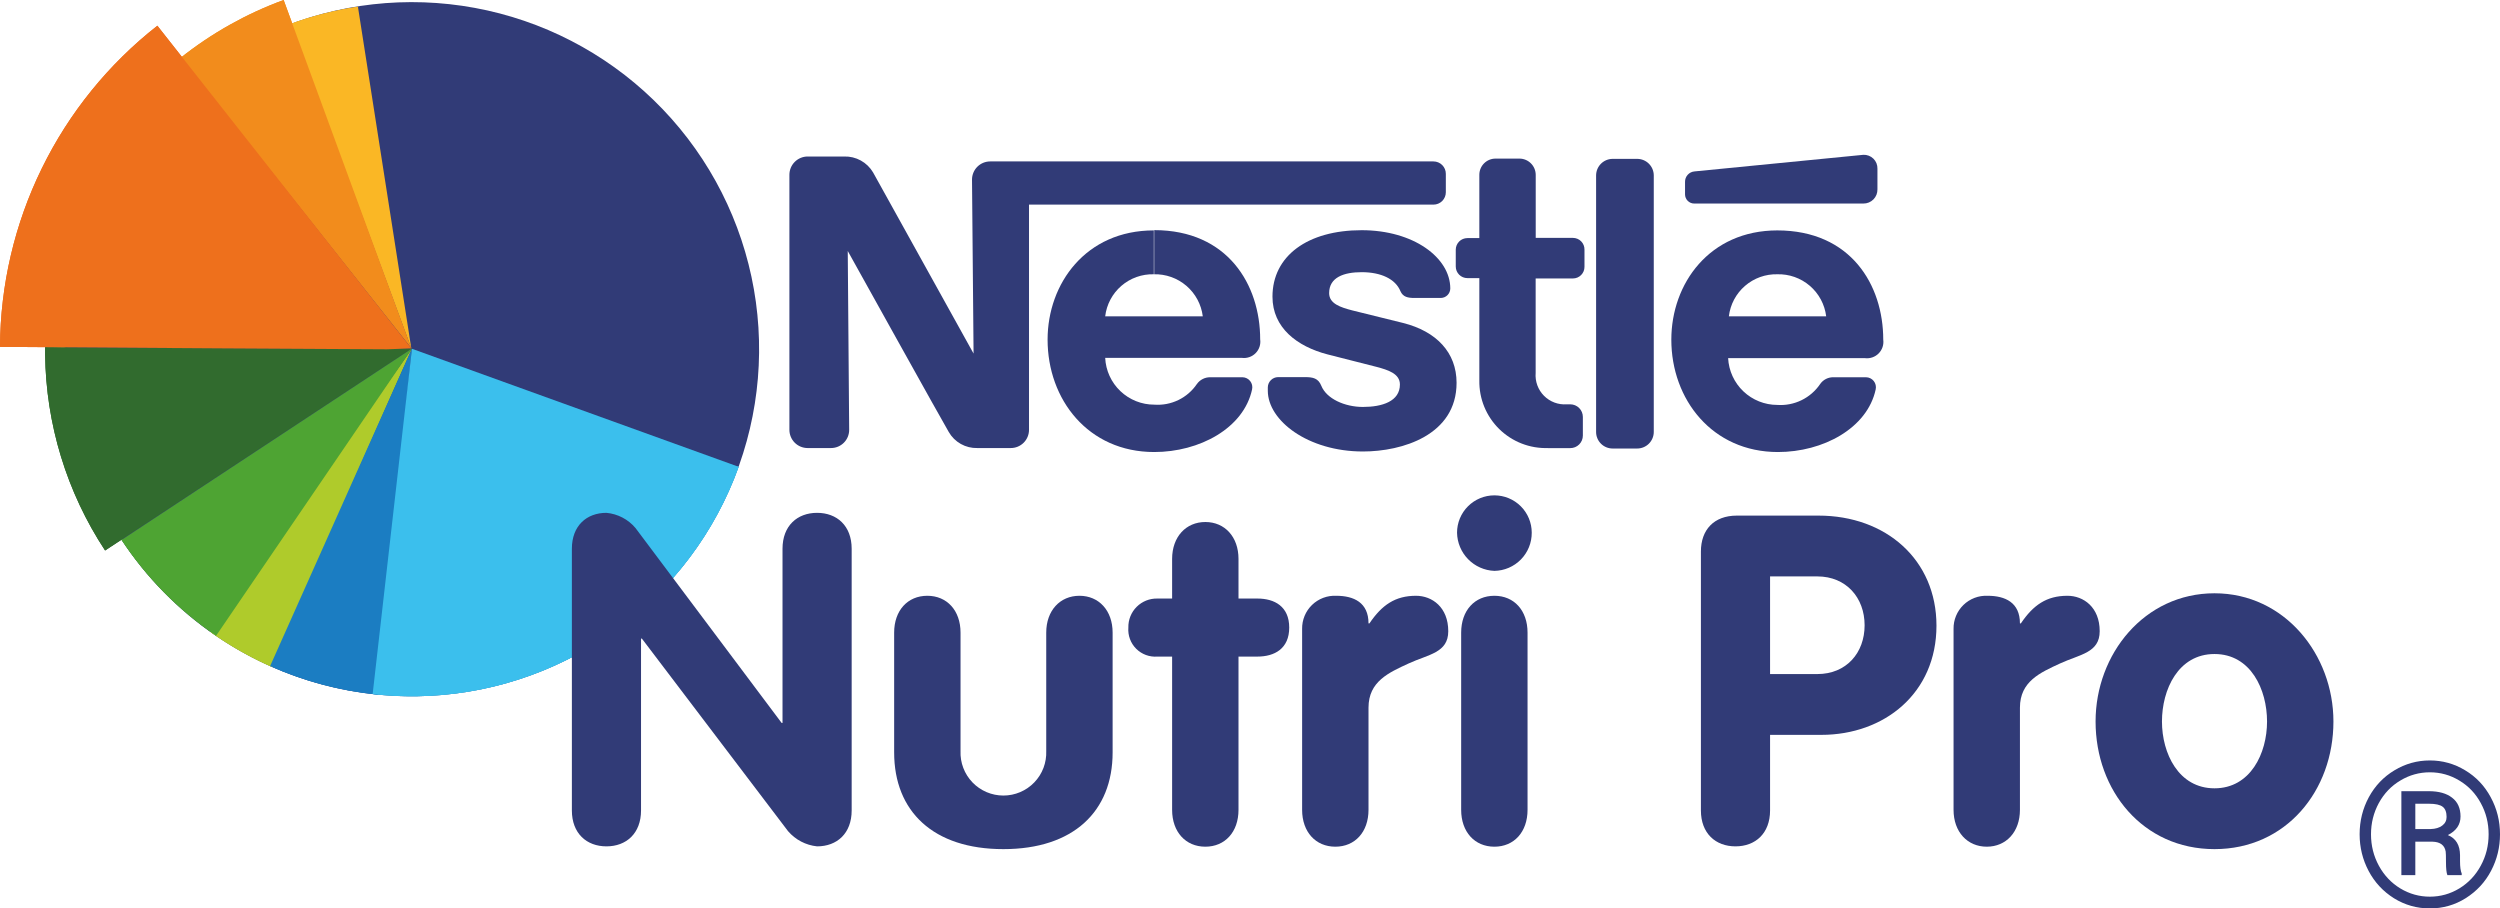
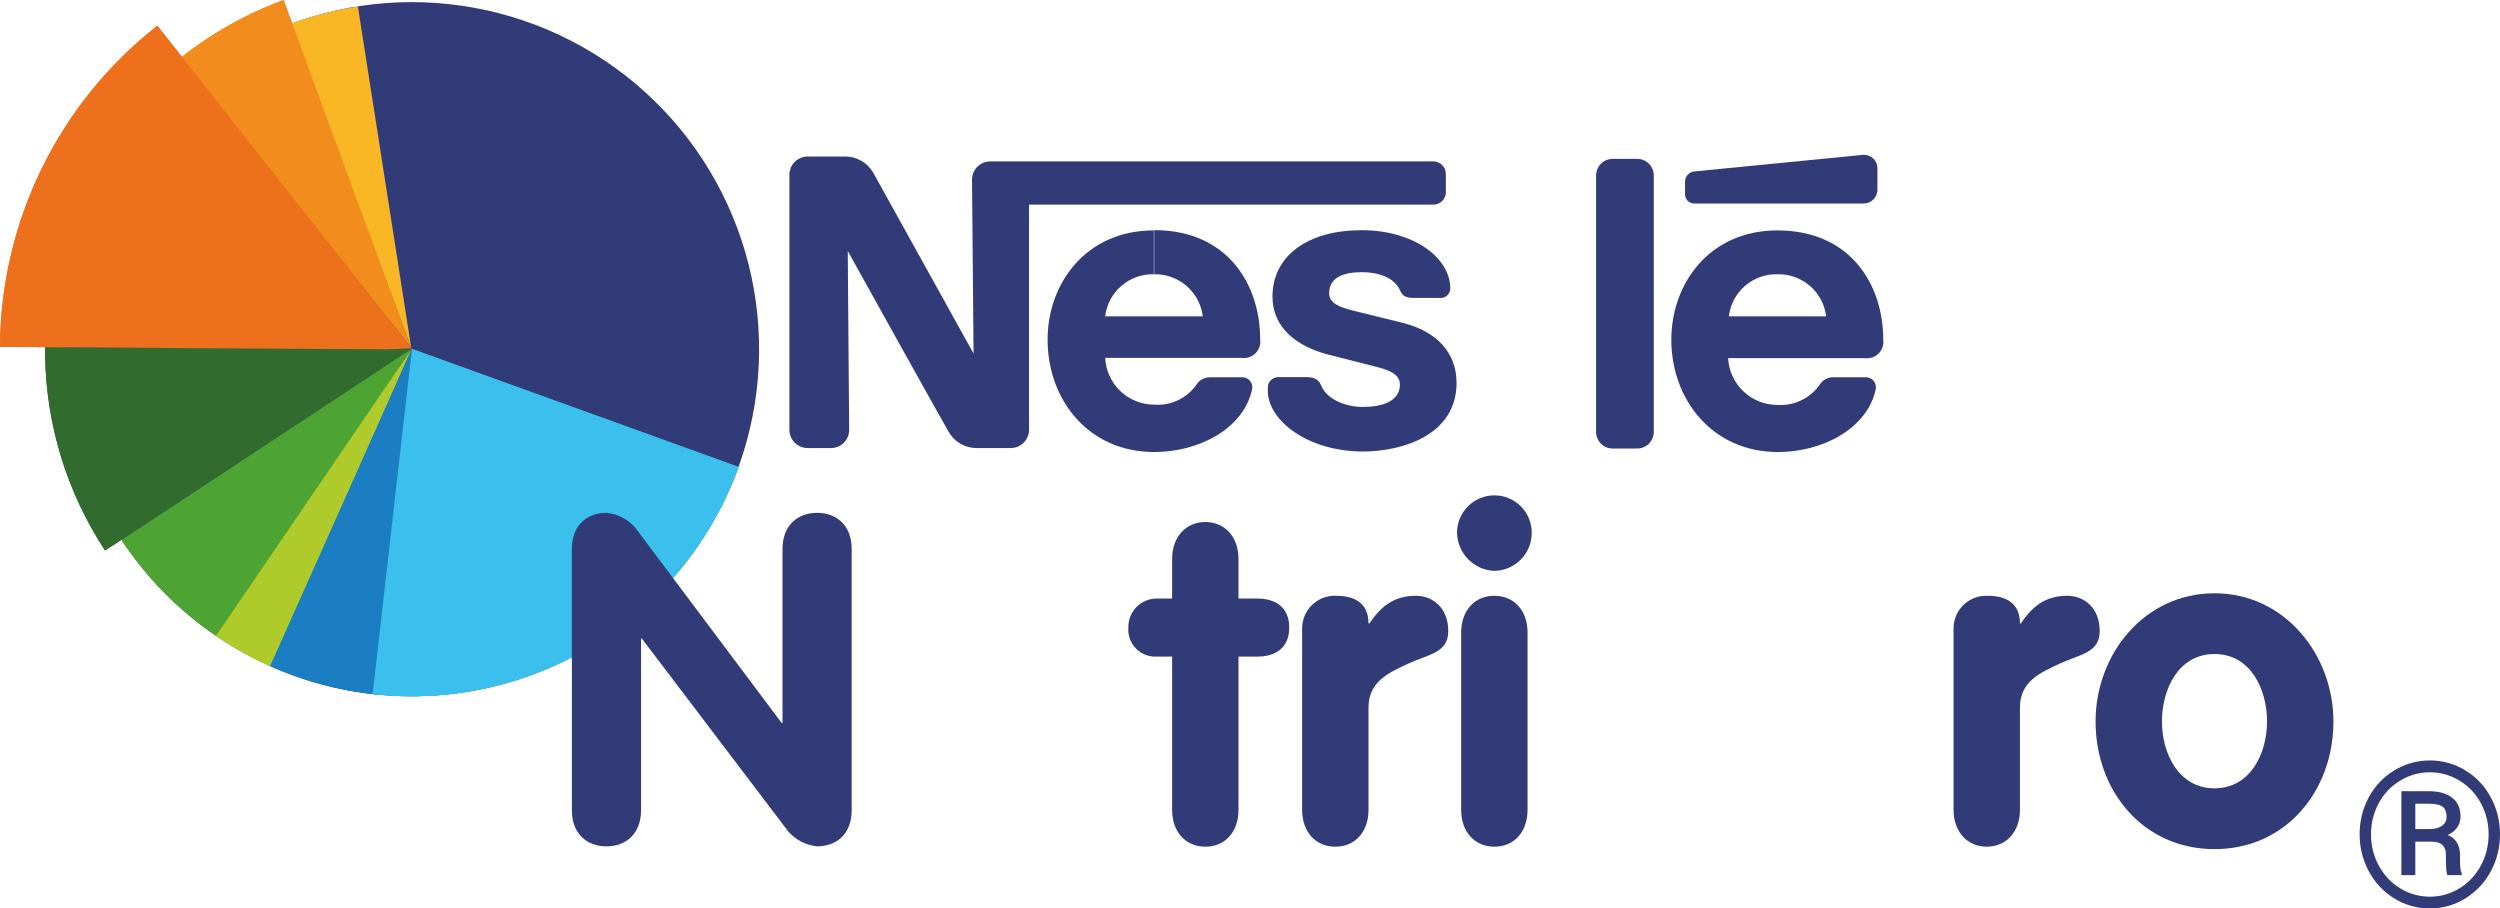
<svg xmlns="http://www.w3.org/2000/svg" width="688" height="250" viewBox="0 0 688 250" fill="none">
  <path d="M17.749 97.45C17.483 78.56 22.828 60.016 33.108 44.161 43.388 28.307 58.142 15.855 75.504 8.381 92.866.906 112.056-1.256 130.648 2.168S166.398 14.448 179.953 27.617c13.554 13.169 22.897 30.059 26.846 48.533C210.749 94.625 209.127 113.856 202.139 131.409 195.152 148.963 183.112 164.052 167.543 174.768c-15.569 10.717-33.969 16.578-52.871 16.845C102.12 191.79 89.657 189.494 77.994 184.858c-11.663-4.636-22.299-11.523-31.299-20.267-9-8.744-16.189-19.173-21.155-30.694-4.966-11.52-7.614-23.904-7.791-36.447z" fill="#313a76" />
  <path d="M98.502 1.857C92.096 2.811 85.806 4.423 79.731 6.668 86.143 22.696 113.184 95.816 113.184 95.816L98.502 1.857z" fill="#fab625" />
  <path d="M78.058.0C67.776 3.769 58.168 9.169 49.604 15.991 62.948 32.26 113.222 95.853 113.222 95.853L78.058.0z" fill="#f28c1c" />
  <path d="M28.919 151.496 113.371 95.909S44.735 95.909 12.415 95.518c0 .761.0 1.226.0 2.006.218 19.199 5.946 37.931 16.504 53.972z" fill="#306b2e" />
  <path d="M58.06 174.024C63.365 177.784 69.038 180.995 74.992 183.608c6.3-15.36 38.378-87.644 38.378-87.644L58.06 174.024z" fill="#afcb29" />
  <path d="M74.341 183.292C83.709 187.488 93.695 190.141 103.911 191.148c1.524-18.832 9.459-95.24 9.459-95.24L74.341 183.292z" fill="#187dc1" />
  <path d="M102.554 191C106.576 191.457 110.623 191.662 114.671 191.613 134.116 191.345 153.017 185.157 168.851 173.874c15.833-11.283 27.846-27.124 34.435-45.408L113.37 95.983 102.554 191z" fill="#3bbfed" />
  <path d="M33.454 148.58c6.877 10.396 15.715 19.354 26.019 26.373L113.37 95.927 113.055 96.131 33.454 148.58z" fill="#4ba434" />
  <path d="M106.438 96.131 113.222 95.871 43.304 7.076C29.884 17.593 19.018 31.006 11.519 46.312 4.02 61.618.082 78.421.0 95.463 39.81 95.76 88.689 96.038 106.438 96.131z" fill="#ed6f1d" />
  <path d="M18.102 97.451c-.259-18.819 5.071-37.291 15.318-53.083C43.666 28.576 58.367 16.175 75.665 8.733 92.964 1.291 112.082-.859 130.603 2.556c18.52 3.415 35.612 12.241 49.114 25.362 13.502 13.121 22.807 29.948 26.739 48.354C210.389 94.676 208.772 113.834 201.81 131.321s-18.957 32.519-34.467 43.195c-15.51 10.675-33.84 16.515-52.672 16.781C102.164 191.474 89.743 189.187 78.12 184.566 66.498 179.945 55.899 173.081 46.932 164.366c-8.968-8.715-16.13-19.11-21.076-30.592-4.947-11.481-7.581-23.824-7.753-36.323z" fill="#313b77" />
  <path d="M98.502 1.857C92.096 2.811 85.806 4.423 79.731 6.668 86.143 22.696 113.184 95.816 113.184 95.816L98.502 1.857z" fill="#fab725" />
  <path d="M78.058.0C67.776 3.769 58.168 9.169 49.604 15.991 62.948 32.26 113.222 95.853 113.222 95.853L78.058.0z" fill="#f28c1c" />
  <path d="M28.919 151.496 113.371 95.909S44.735 95.909 12.415 95.518c0 .761.0 1.226.0 2.006.218 19.199 5.946 37.931 16.504 53.972z" fill="#316b2e" />
  <path d="M58.06 174.024C63.365 177.784 69.038 180.995 74.992 183.608c6.3-15.36 38.378-87.644 38.378-87.644L58.06 174.024z" fill="#afcb2b" />
  <path d="M74.341 183.292C83.709 187.488 93.695 190.141 103.911 191.148c1.524-18.832 9.459-95.24 9.459-95.24L74.341 183.292z" fill="#1b7dc2" />
  <path d="M102.554 191C106.576 191.457 110.623 191.662 114.671 191.613 134.116 191.345 153.017 185.157 168.851 173.874c15.833-11.283 27.846-27.124 34.435-45.408L113.37 95.983 102.554 191z" fill="#3bbfed" />
  <path d="M33.454 148.58c6.877 10.396 15.715 19.354 26.019 26.373L113.37 95.927 113.055 96.131 33.454 148.58z" fill="#4ea433" />
  <path d="M106.438 96.131 113.222 95.871 43.304 7.076C29.884 17.593 19.018 31.006 11.519 46.312 4.02 61.618.082 78.421.0 95.463 39.81 95.76 88.689 96.038 106.438 96.131z" fill="#ee701c" />
  <path d="M455.118 48.289C455.118 47.077 454.636 45.915 453.779 45.058 452.921 44.201 451.758 43.72 450.546 43.72H443.818C442.605 43.72 441.442 44.201 440.585 45.058 439.728 45.915 439.246 47.077 439.246 48.289V118.864C439.243 119.465 439.36 120.06 439.589 120.615 439.818 121.171 440.154 121.675 440.579 122.1 441.005 122.525 441.509 122.861 442.065 123.09S443.217 123.435 443.818 123.433H450.546C451.758 123.433 452.921 122.951 453.779 122.095 454.636 121.238 455.118 120.076 455.118 118.864V48.289z" fill="#313b77" />
  <path d="M463.722 50.146v3.343C463.722 54.159 463.989 54.801 464.463 55.275 464.937 55.749 465.58 56.015 466.25 56.015h46.575C513.337 56.017 513.845 55.917 514.317 55.72 514.79 55.523 515.219 55.234 515.577 54.868 515.936 54.503 516.218 54.069 516.406 53.593 516.594 53.117 516.684 52.608 516.672 52.096V46.431C516.688 45.92 516.598 45.411 516.407 44.935 516.217 44.461 515.931 44.03 515.566 43.671S514.766 43.031 514.288 42.848C513.81 42.665 513.299 42.582 512.788 42.605c0 0-44.977 4.402-46.464 4.569C465.6 47.236 464.926 47.572 464.442 48.114 463.958 48.657 463.701 49.364 463.722 50.09" fill="#313b77" />
-   <path d="M426.032 123.303C423.553 123.386 421.083 122.965 418.772 122.066 416.461 121.166 414.357 119.807 412.587 118.07 410.818 116.333 409.42 114.255 408.479 111.962 407.538 109.669 407.073 107.208 407.112 104.73V76.537H403.822C402.974 76.537 402.161 76.201 401.562 75.602 400.962 75.002 400.625 74.19 400.625 73.343V68.718C400.625 67.871 400.962 67.058 401.562 66.459 402.161 65.86 402.974 65.524 403.822 65.524H407.112V48.084C407.117 46.905 407.589 45.776 408.425 44.944 409.261 44.112 410.392 43.645 411.572 43.645H418.17C419.353 43.655 420.485 44.13 421.32 44.968 422.155 45.806 422.626 46.939 422.63 48.121V65.468h10.26C433.312 65.47 433.729 65.557 434.117 65.722 434.506 65.887 434.857 66.128 435.151 66.431 435.446 66.734 435.676 67.092 435.831 67.484 435.985 67.877 436.059 68.296 436.049 68.718v4.717C436.052 73.854 435.971 74.269 435.813 74.657 435.654 75.044 435.42 75.397 435.125 75.693 434.829 75.99 434.478 76.226 434.091 76.387 433.705 76.547 433.29 76.63 432.871 76.63H422.612V102.632C422.518 103.783 422.674 104.942 423.07 106.027 423.466 107.113 424.093 108.1 424.907 108.92 425.721 109.741 426.703 110.375 427.786 110.781 428.869 111.186 430.027 111.352 431.18 111.268H432.128C433.049 111.268 433.933 111.634 434.585 112.285 435.237 112.936 435.603 113.82 435.603 114.741V119.867C435.603 120.322 435.513 120.773 435.338 121.193 435.163 121.613 434.907 121.995 434.584 122.316S433.878 122.891 433.456 123.064C433.035 123.236 432.583 123.324 432.128 123.321H425.957" fill="#313b77" />
  <path d="M317.53 75.479C320.814 75.389 324.013 76.524 326.504 78.663 328.995 80.802 330.6 83.792 331.005 87.049H304.149C304.533 83.8 306.118 80.811 308.594 78.671S314.258 75.391 317.53 75.479V63.406c-18.715.0-29.234 14.635-29.234 30.069.0 16.456 11.151 30.924 29.346 30.924 12.415.0 24.626-6.519 26.93-17.236C344.66 106.768 344.659 106.359 344.57 105.964 344.482 105.57 344.307 105.199 344.058 104.88 343.81 104.561 343.494 104.3 343.133 104.117 342.772 103.934 342.375 103.832 341.97 103.82H333.105C332.381 103.803 331.664 103.964 331.016 104.288 330.368 104.611 329.809 105.088 329.388 105.677 328.108 107.569 326.351 109.09 324.296 110.088 322.24 111.085 319.958 111.524 317.679 111.361 314.199 111.369 310.85 110.036 308.33 107.638 305.809 105.241 304.312 101.964 304.149 98.49h37.654C342.488 98.574 343.183 98.499 343.834 98.271 344.485 98.043 345.075 97.669 345.558 97.177 346.042 96.685 346.405 96.089 346.621 95.434S346.899 94.084 346.802 93.401C346.802 78.357 337.881 63.332 317.642 63.332V75.404" fill="#313b77" />
  <path d="M489.073 75.479C492.36 75.38 495.566 76.512 498.062 78.652 500.558 80.793 502.164 83.787 502.566 87.049H475.784C476.168 83.803 477.751 80.817 480.223 78.677 482.694 76.537 485.877 75.396 489.147 75.479V63.407c-18.715.0-29.197 14.635-29.197 30.069.0 16.456 11.262 30.924 29.346 30.924C501.674 124.399 513.884 117.88 516.189 107.163 516.278 106.762 516.275 106.347 516.182 105.947 516.089 105.547 515.908 105.173 515.651 104.852 515.394 104.531 515.069 104.272 514.699 104.094 514.329 103.915 513.923 103.822 513.512 103.82H504.629C503.903 103.794 503.182 103.95 502.533 104.274 501.883 104.599 501.326 105.081 500.912 105.678c-1.291 1.908-3.06 3.444-5.131 4.455C493.71 111.143 491.409 111.592 489.11 111.435 485.634 111.43 482.293 110.092 479.775 107.697 477.258 105.302 475.756 102.033 475.58 98.564H513.234C513.921 98.65 514.618 98.578 515.272 98.351 515.926 98.125 516.52 97.752 517.007 97.26 517.493 96.768 517.861 96.171 518.08 95.515 518.299 94.859 518.364 94.161 518.27 93.475 518.27 78.432 509.368 63.407 489.073 63.407V75.479z" fill="#313b77" />
  <path d="M394.492 44.425H272.498C271.84 44.425 271.188 44.555 270.58 44.807 269.973 45.06 269.421 45.429 268.956 45.895 268.492 46.361 268.124 46.914 267.874 47.522 267.623 48.131 267.496 48.782 267.498 49.44L267.926 97.301S241.609 49.867 240.271 47.453C239.459 46.077 238.293 44.945 236.894 44.174 235.494 43.403 233.914 43.021 232.316 43.069H222.28C220.945 43.069 219.663 43.6 218.719 44.544 217.774 45.488 217.244 46.768 217.244 48.103V118.27C217.241 118.928 217.369 119.581 217.619 120.19 217.868 120.799 218.236 121.353 218.7 121.821 219.165 122.288 219.716 122.66 220.324 122.914 220.932 123.168 221.584 123.3 222.243 123.303H228.711C229.369 123.3 230.02 123.168 230.627 122.914 231.234 122.659 231.784 122.287 232.247 121.82 232.71 121.352 233.076 120.798 233.324 120.189 233.572 119.579 233.697 118.927 233.692 118.27L233.301 69.071s26.633 47.936 27.785 49.793C261.874 120.248 263.023 121.392 264.411 122.174 265.799 122.956 267.374 123.346 268.967 123.303H278.148C278.81 123.305 279.466 123.177 280.078 122.925 280.69 122.672 281.247 122.302 281.715 121.834 282.183 121.366 282.554 120.81 282.806 120.199 283.058 119.587 283.187 118.931 283.184 118.27V56.312H394.492C395.394 56.312 396.259 55.954 396.897 55.316 397.535 54.679 397.893 53.814 397.893 52.913V47.843C397.895 47.395 397.809 46.951 397.639 46.536 397.47 46.122 397.22 45.745 396.903 45.427 396.587 45.11 396.212 44.858 395.798 44.686 395.384 44.514 394.94 44.425 394.492 44.425z" fill="#313b77" />
  <path d="M374.736 74.903C380.033 74.903 384.028 76.76 385.404 80.14 386.11 81.737 387.448 81.998 389.251 81.998H396.555C397.236 81.978 397.882 81.697 398.36 81.213 398.838 80.728 399.11 80.078 399.12 79.397 399.12 70.928 389.028 63.351 374.736 63.351 359.868 63.351 350.185 70.408 350.185 81.645 350.185 90.225 356.987 95.351 365.313 97.524 369.123 98.527 375.647 100.124 378.806 100.96 381.966 101.796 385.255 102.817 385.255 105.807c0 4.625-4.832 6.185-10.185 6.185C370.089 111.992 365.053 109.745 363.622 106.16 362.785 104.08 361.317 103.783 359.143 103.783H351.709C350.969 103.797 350.263 104.097 349.74 104.62 349.217 105.143 348.916 105.848 348.902 106.588V107.535c0 8.19 11.021 16.715 26.187 16.715 10.761.0 25.759-4.476 25.759-18.907C400.848 96.986 395.273 91.191 386.166 88.888L372.19 85.433C368.9 84.579 365.778 83.576 365.778 80.66 365.778 76.352 369.774 74.903 374.736 74.903z" fill="#313b77" />
  <path d="M157.38 151.013C157.38 144.68 161.432 141.132 166.896 141.132 170.006 141.421 172.877 142.922 174.888 145.311l40.218 53.638H215.348V151.013C215.348 144.68 219.418 141.132 224.864 141.132 230.309 141.132 234.379 144.68 234.379 151.013v72.024C234.379 229.37 230.328 232.918 224.864 232.918 221.762 232.601 218.901 231.104 216.872 228.739l-40.219-52.988H176.412v47.286C176.412 229.37 172.342 232.918 166.896 232.918 161.451 232.918 157.38 229.37 157.38 223.037V151.013z" fill="#313b77" />
-   <path d="M246.07 174.099C246.07 168.007 249.787 163.958 255.195 163.958 260.603 163.958 264.339 168.007 264.339 174.099v32.576C264.276 208.262 264.534 209.845 265.098 211.33 265.663 212.814 266.521 214.17 267.622 215.315 268.724 216.46 270.045 217.371 271.507 217.993 272.969 218.615 274.542 218.936 276.131 218.936 277.721 218.936 279.293 218.615 280.756 217.993 282.218 217.371 283.539 216.46 284.64 215.315 285.742 214.17 286.6 212.814 287.164 211.33 287.728 209.845 287.987 208.262 287.924 206.675V174.099C287.924 168.007 291.734 163.958 297.068 163.958S306.193 168.007 306.193 174.099v32.966c0 16.232-10.779 26.614-30.071 26.614-19.292.0-30.052-10.382-30.052-26.614V174.099z" fill="#313b77" />
  <path d="M322.567 180.692H318.515C317.445 180.776 316.368 180.626 315.361 180.255 314.353 179.883 313.438 179.298 312.678 178.539 311.919 177.78 311.333 176.865 310.961 175.858S310.44 173.776 310.524 172.706C310.498 171.65 310.688 170.6 311.08 169.62 311.473 168.639 312.06 167.749 312.808 167.002 313.555 166.255 314.446 165.668 315.427 165.275 316.408 164.883 317.459 164.694 318.515 164.719H322.567V153.817C322.567 147.726 326.377 143.658 331.711 143.658S340.836 147.726 340.836 153.817v10.902H346.04C350.724 164.719 354.794 166.874 354.794 172.706 354.794 178.537 350.724 180.692 346.04 180.692H340.836V222.87C340.836 228.962 337.119 233.01 331.711 233.01S322.567 228.962 322.567 222.87V180.692z" fill="#313b77" />
  <path d="M358.344 173.077C358.322 171.851 358.552 170.634 359.02 169.501 359.487 168.368 360.182 167.342 361.061 166.487 361.941 165.633 362.986 164.968 364.133 164.532 365.28 164.097 366.504 163.902 367.729 163.958 372.562 163.958 376.613 165.815 376.613 171.554H376.873C380.293 166.484 383.973 163.958 389.679 163.958 394.12 163.958 398.562 167.115 398.562 173.708 398.562 179.67 393.117 180.06 387.653 182.586 382.189 185.112 376.613 187.526 376.613 194.751V222.87C376.613 228.962 372.896 233.01 367.488 233.01 362.079 233.01 358.344 228.962 358.344 222.87V173.077z" fill="#313b77" />
  <path d="M421.534 146.593C421.554 149.345 420.485 151.994 418.56 153.963 416.635 155.931 414.01 157.061 411.256 157.105 408.523 156.996 405.936 155.846 404.025 153.892 402.114 151.937 401.024 149.325 400.978 146.593 400.978 143.869 402.061 141.256 403.989 139.33 405.916 137.404 408.53 136.322 411.256 136.322 413.982 136.322 416.596 137.404 418.523 139.33 420.451 141.256 421.534 143.869 421.534 146.593zm-19.422 27.506C402.112 168.007 405.829 163.958 411.256 163.958 416.683 163.958 420.381 168.007 420.381 174.099V222.87C420.381 228.962 416.664 233.011 411.256 233.011 405.848 233.011 402.112 228.962 402.112 222.87V174.099z" fill="#313b77" />
-   <path d="M468.09 151.774C468.09 145.831 471.64 141.894 477.996 141.894h22.451C519.033 141.894 532.916 154.059 532.916 172.186c0 18.572-14.33 30.05-31.707 30.05H487.122v20.801C487.122 229.37 483.07 232.918 477.606 232.918S468.09 229.37 468.09 223.037V151.774zm19.032 33.728h13.009C508.123 185.502 513.141 179.67 513.141 172.074c0-7.596-5.074-13.446-13.01-13.446H487.122v26.874z" fill="#313b77" />
  <path d="M537.618 173.077C537.596 171.851 537.826 170.634 538.294 169.501 538.761 168.368 539.456 167.342 540.335 166.487 541.215 165.633 542.26 164.968 543.407 164.532 544.554 164.097 545.778 163.902 547.003 163.958 551.836 163.958 555.887 165.815 555.887 171.554H556.147C559.567 166.484 563.247 163.958 568.953 163.958 573.395 163.958 577.836 167.115 577.836 173.708 577.836 179.67 572.391 180.06 566.927 182.586 561.463 185.112 555.887 187.526 555.887 194.751V222.87C555.887 228.962 552.077 233.01 546.762 233.01 541.446 233.01 537.618 228.962 537.618 222.87V173.077z" fill="#313b77" />
  <path d="M642.16 198.559c0 19.018-13.01 35.12-32.729 35.12C589.712 233.679 576.703 217.577 576.703 198.559 576.703 179.986 590.14 163.271 609.431 163.271 628.723 163.271 642.16 180.153 642.16 198.559zm-47.188.0C594.972 207.306 599.525 216.945 609.431 216.945 619.337 216.945 623.891 207.306 623.891 198.559 623.891 189.811 619.449 179.986 609.431 179.986 599.414 179.986 594.972 189.811 594.972 198.559z" fill="#313b77" />
  <path d="M649.368 229.596C649.368 225.932 650.212 222.531 651.9 219.393 653.606 216.256 655.957 213.789 658.951 211.993 661.964 210.18 665.213 209.273 668.698 209.273 672.182 209.273 675.422 210.18 678.417 211.993 681.412 213.789 683.753 216.256 685.441 219.393 687.147 222.531 688 225.932 688 229.596 688 233.169 687.183 236.515 685.55 239.635 683.916 242.754 681.593 245.266 678.58 247.171 675.586 249.057 672.291 250 668.698 250 665.122 250 661.828 249.066 658.815 247.198 655.821 245.312 653.497 242.809 651.846 239.689 650.194 236.569 649.368 233.205 649.368 229.596zM652.499 229.596c0 3.119.726 6.012 2.178 8.678C656.129 240.922 658.098 242.999 660.585 244.504 663.089 246.01 665.794 246.763 668.698 246.763 671.62 246.763 674.333 246.001 676.838 244.477 679.343 242.936 681.303 240.85 682.718 238.22 684.152 235.59 684.869 232.715 684.869 229.596 684.869 226.494 684.152 223.638 682.718 221.026 681.303 218.396 679.343 216.328 676.838 214.823 674.333 213.299 671.62 212.538 668.698 212.538 665.794 212.538 663.089 213.29 660.585 214.796 658.08 216.283 656.102 218.351 654.65 220.999 653.216 223.647 652.499 226.512 652.499 229.596zM664.696 231.636v9.196H660.857V217.734H668.371C671.148 217.734 673.299 218.332 674.823 219.53 676.366 220.708 677.137 222.431 677.137 224.699 677.137 226.929 675.976 228.634 673.653 229.813 675.867 230.72 676.983 232.57 677.001 235.363v1.66C677.001 238.583 677.156 239.707 677.464 240.396V240.832h-3.947C673.262 240.179 673.135 239.018 673.135 237.349 673.135 235.663 673.108 234.665 673.054 234.357 672.763 232.615 671.574 231.709 669.487 231.636H664.696zm0-3.482H668.943C670.25 228.117 671.302 227.8 672.101 227.202 672.899 226.603 673.299 225.814 673.299 224.835 673.299 223.511 672.945 222.577 672.237 222.032 671.529 221.47 670.268 221.189 668.453 221.189H664.696v6.965z" fill="#313b77" />
</svg>